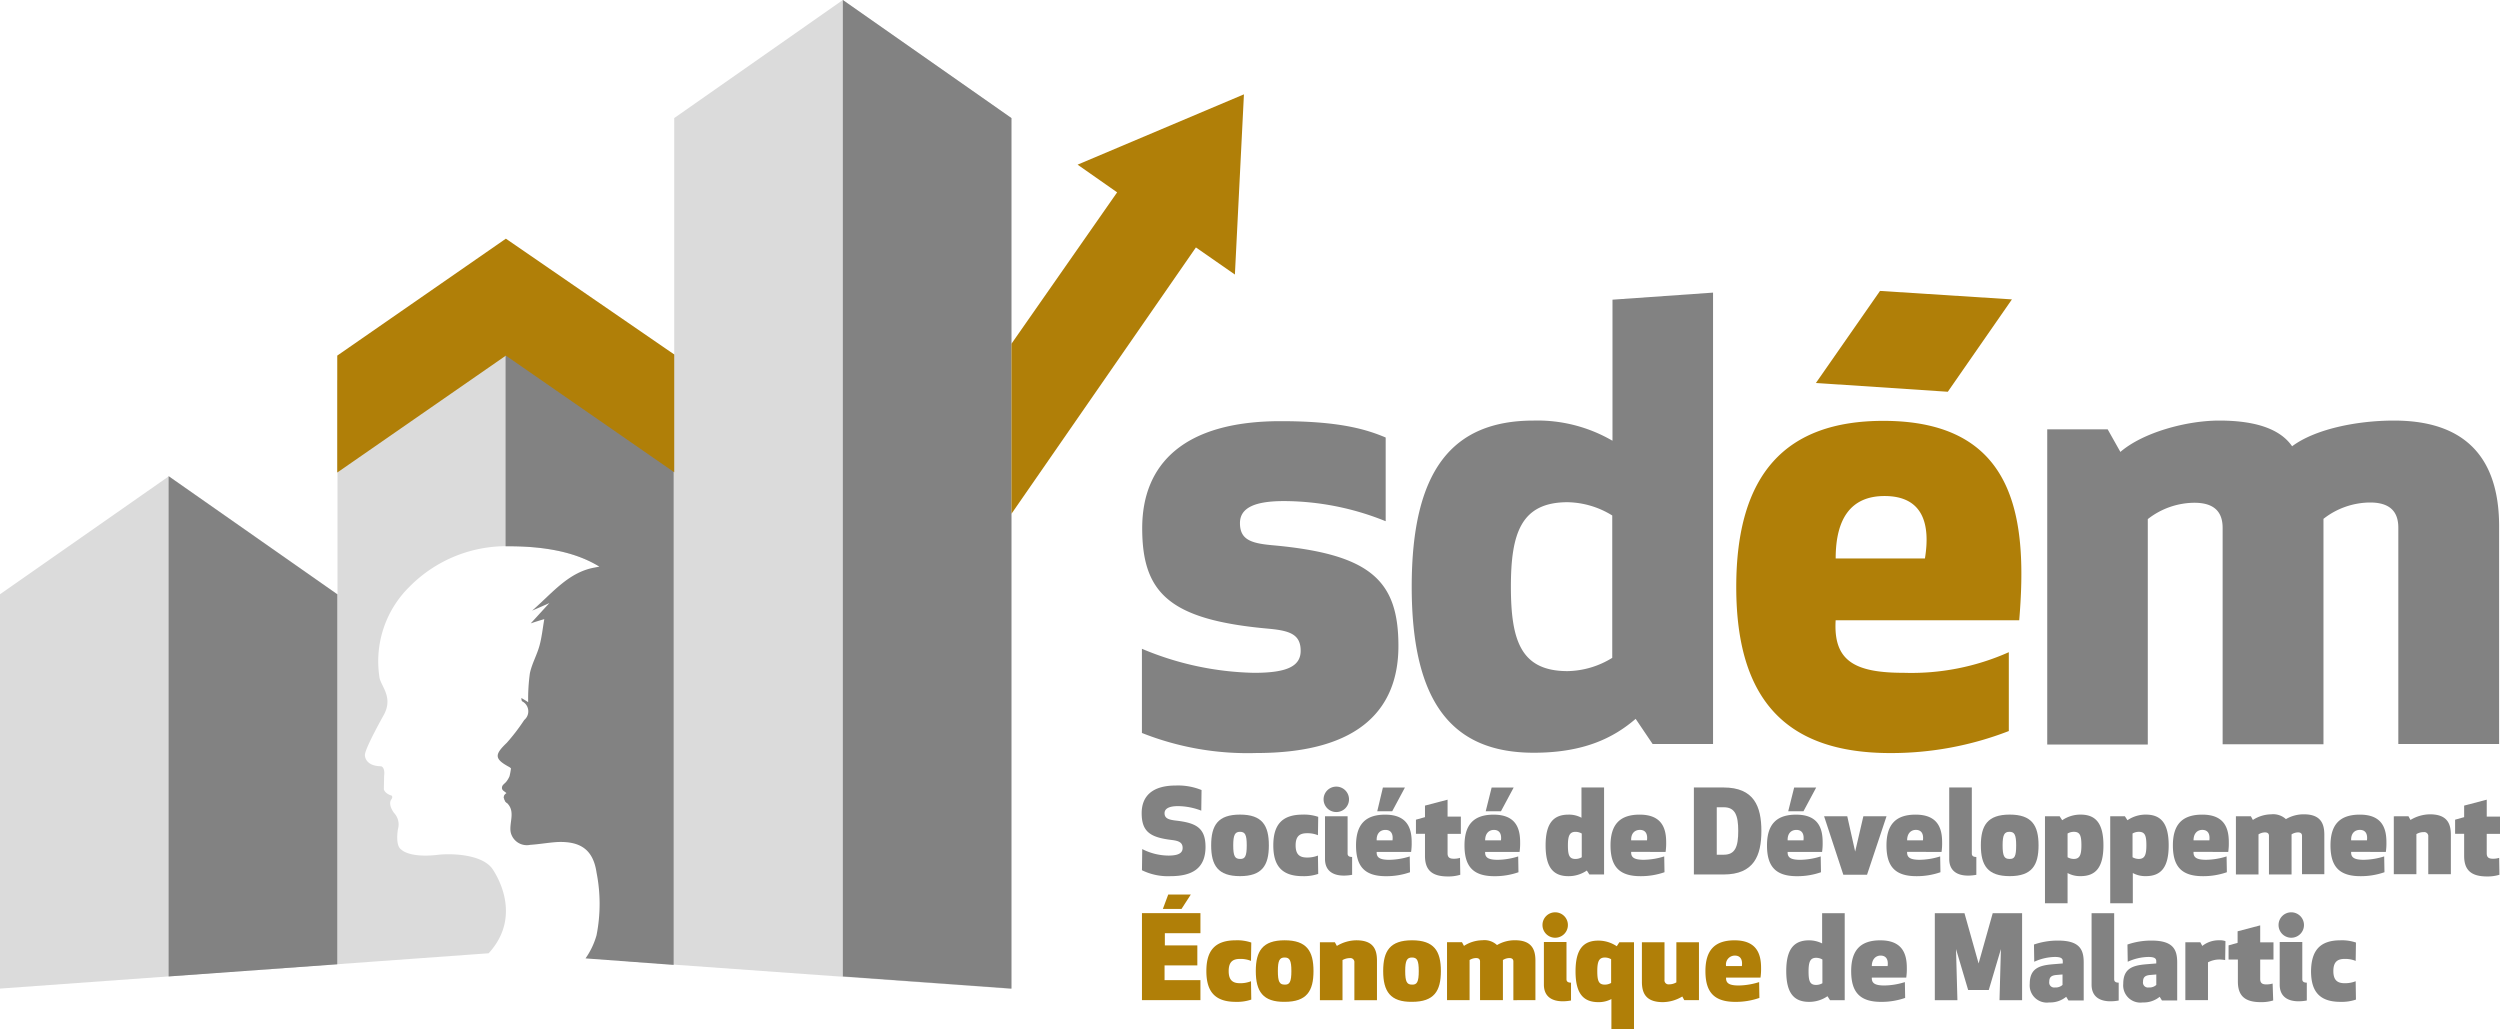
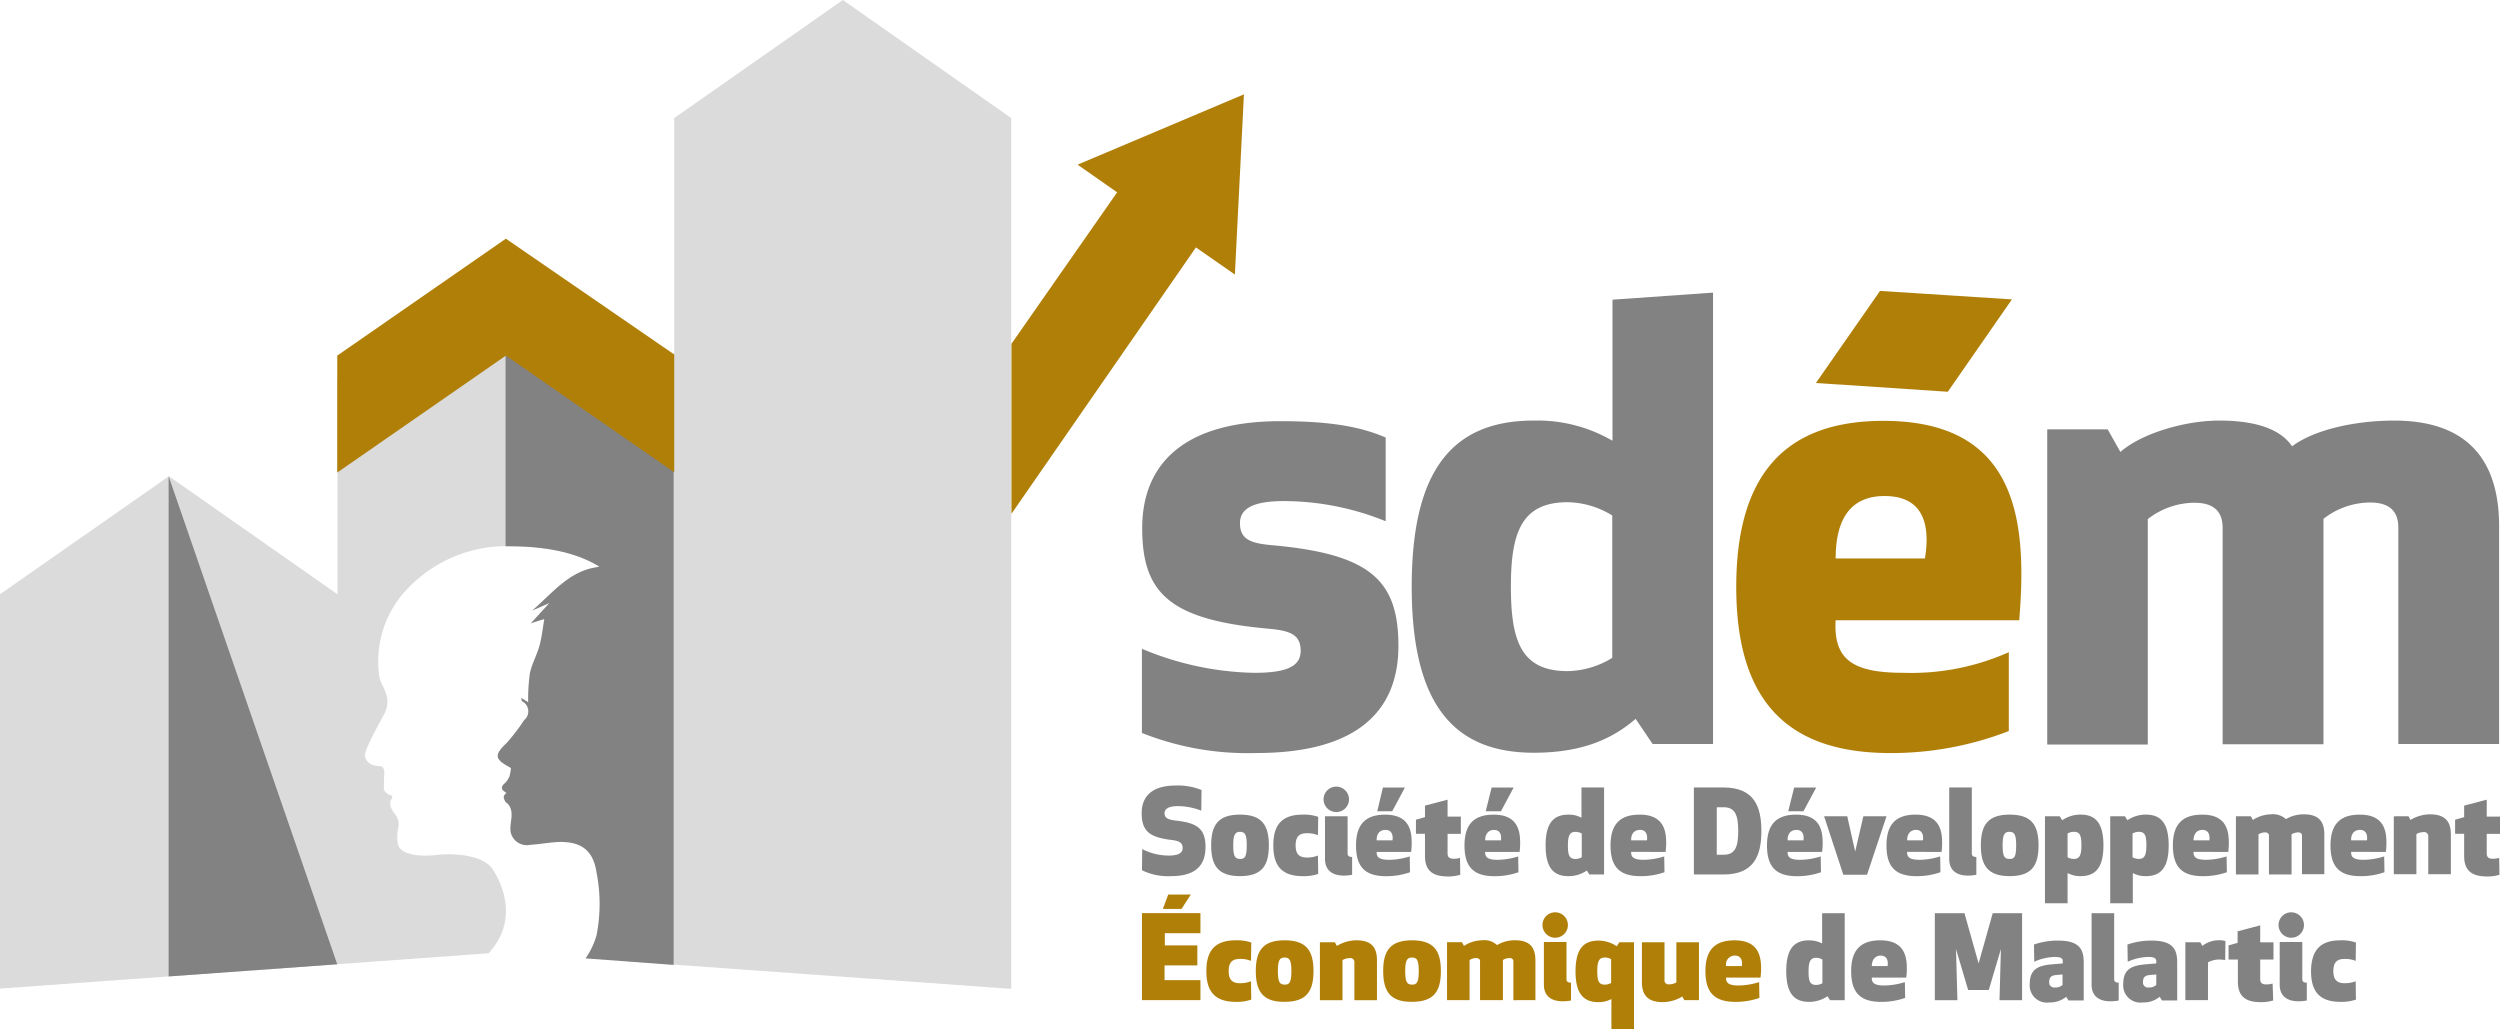
<svg xmlns="http://www.w3.org/2000/svg" id="SDEM-Horizontal-LogoFondFonce" width="260" height="107.043" viewBox="0 0 260 107.043">
  <path id="Tracé_54" data-name="Tracé 54" d="M87.656,0,70.119,12.279V36.866L52.64,27.26h0L35.1,39.539V61.805L17.566,49.527,0,61.805v41.008l50.819-3.672c3.848-4.2.323-8.871.323-8.871-1.2-1.5-4.406-1.5-5.493-1.381-3.114.382-3.907-.529-3.907-.529-.676-.411-.353-2.144-.353-2.144a1.74,1.74,0,0,0-.411-1.674c-.676-.94-.294-1.381-.294-1.381.206-.264.059-.411.059-.411-.764-.235-.823-.676-.823-.676l.029-1.381c.118-.94-.323-1-.323-1-1.7-.029-1.674-1.146-1.674-1.146-.059-.617,2-4.259,2-4.259.969-1.88-.411-2.967-.5-3.936a10.861,10.861,0,0,1,3.114-9.312,14.156,14.156,0,0,1,10.546-4.23c7.256.059,10.193,2.35,12.426,4.847,4.641,5.17,3.643,9.694,3.643,9.694-.118,2.7-3.819,7.579-3.819,7.579-2.644,3.819-.734,18.1-.294,21.033l40.1,2.879V12.279Z" fill="#dbdbdb" />
-   <path id="Tracé_55" data-name="Tracé 55" d="M298.4,0V101.55l17.537,1.263V12.279Z" transform="translate(-210.744)" fill="#828282" />
  <path id="Tracé_56" data-name="Tracé 56" d="M179.648,130.442c.264-.088.881-.294,1.41-.441-.176,1.028-.264,1.909-.5,2.761-.264.969-.793,1.88-1,2.879a19.576,19.576,0,0,0-.176,3c-.206-.147-.47-.294-.705-.441,0,.176.029.323.088.352a1.17,1.17,0,0,1,.206,1.939,20.408,20.408,0,0,1-1.821,2.379c-1.293,1.234-1.293,1.674.294,2.526.088.059.176.147.147.147a7.515,7.515,0,0,1-.147.793,2.4,2.4,0,0,1-.352.587c-.118.147-.353.294-.411.47-.118.411.206.47.441.705a.624.624,0,0,0-.264.294v.059a.187.187,0,0,0,0,.176.091.091,0,0,0,.029.059.177.177,0,0,0,.029.117c0,.029.029.059.059.088a.162.162,0,0,0,.088.147h0l.088.088h.029c.911.881.206,2.027.382,3.026a1.719,1.719,0,0,0,2.027,1.322c.94-.059,1.88-.235,2.849-.294,2.35-.088,3.7.764,4.054,3.173a16.8,16.8,0,0,1,0,6.521,7.879,7.879,0,0,1-1.146,2.409l9.165.676v-63.45L177.033,92.9h0v29.522h.529c4.406.029,7.2.881,9.224,2.115l-.441.088c-2.732.47-4.377,2.585-6.551,4.494.793-.352,1.293-.558,1.792-.793Z" transform="translate(-124.452 -65.61)" fill="#828282" />
-   <path id="Tracé_57" data-name="Tracé 57" d="M77.237,219.36V180.879L59.7,168.6v52.023Z" transform="translate(-42.163 -119.073)" fill="#828282" />
+   <path id="Tracé_57" data-name="Tracé 57" d="M77.237,219.36L59.7,168.6v52.023Z" transform="translate(-42.163 -119.073)" fill="#828282" />
  <path id="Tracé_58" data-name="Tracé 58" d="M382.276,33.4l-17.3,7.314,4.113,2.879L358.1,59.338V77.022l19.182-27.7,4.054,2.82Z" transform="translate(-252.907 -23.589)" fill="#b07f08" />
  <path id="Tracé_59" data-name="Tracé 59" d="M154.445,96.544,136.937,84.5,119.4,96.661v12.161l17.537-12.161,17.508,12.132Z" transform="translate(-84.326 -59.678)" fill="#b07f08" />
  <g id="Groupe_1" data-name="Groupe 1" transform="translate(118.735 30.256)">
    <path id="Tracé_60" data-name="Tracé 60" d="M410.839,284.474c0,2.291-1.439,3.055-3.643,3.055a6.105,6.105,0,0,1-2.967-.617l.029-2.2a6.057,6.057,0,0,0,2.732.676c1.087,0,1.469-.294,1.469-.793,0-.558-.382-.734-1.087-.823-2.233-.264-3.173-.823-3.173-2.791,0-1.763,1.087-2.879,3.554-2.879a6.455,6.455,0,0,1,2.673.47l-.029,2.144a6.8,6.8,0,0,0-2.438-.47c-.911,0-1.381.264-1.381.734,0,.529.411.676,1.146.764,2.056.235,3.114.705,3.114,2.732" transform="translate(-404.2 -226.664)" fill="#828282" />
    <path id="Tracé_61" data-name="Tracé 61" d="M428.8,291.6c0-2.086.7-3.2,3-3.2s3,1.116,3,3.2-.705,3.2-3,3.2-3-1.116-3-3.2m3.7,0c0-1.116-.176-1.41-.7-1.41s-.705.323-.705,1.41c0,1.116.176,1.41.705,1.41.529.029.7-.294.7-1.41" transform="translate(-421.574 -233.938)" fill="#828282" />
    <path id="Tracé_62" data-name="Tracé 62" d="M453.855,288.4a4.581,4.581,0,0,1,1.616.235l-.029,1.909a2.851,2.851,0,0,0-1.146-.206c-.764,0-1.175.323-1.175,1.263s.411,1.263,1.175,1.263a2.959,2.959,0,0,0,1.146-.206l.029,1.909a4.581,4.581,0,0,1-1.616.235c-2.233,0-3.055-1.146-3.055-3.2s.823-3.2,3.055-3.2" transform="translate(-437.111 -233.938)" fill="#828282" />
    <path id="Tracé_63" data-name="Tracé 63" d="M469.922,278.5a1.322,1.322,0,1,1-1.322,1.322,1.316,1.316,0,0,1,1.322-1.322m1.674,9.165a4.727,4.727,0,0,1-.881.088c-1.146,0-1.968-.5-1.968-1.733v-4.436h2.35v3.878c0,.235.147.353.47.353v1.851Z" transform="translate(-449.682 -226.947)" fill="#828282" />
    <path id="Tracé_64" data-name="Tracé 64" d="M482.244,285.5c-.029.588.323.823,1.322.823a7.392,7.392,0,0,0,2.115-.353l.029,1.645a7.418,7.418,0,0,1-2.5.411c-2.233,0-3.114-1.028-3.114-3.2s.969-3.2,3.026-3.2c2.233,0,2.761,1.322,2.761,2.849a6.211,6.211,0,0,1-.059,1.028Zm0-1.2h1.645c.088-.7-.176-1.087-.734-1.087-.529,0-.94.353-.911,1.087m.059-3.026.587-2.468h2.291l-1.322,2.468Z" transform="translate(-457.804 -227.158)" fill="#828282" />
    <path id="Tracé_65" data-name="Tracé 65" d="M505.912,290.914a4.166,4.166,0,0,1-1.293.176c-1.733,0-2.379-.734-2.379-2.144v-2.291h-.94v-1.469l.94-.264v-1.2l2.35-.617v1.763h1.381v1.792H504.59v2.027c0,.382.176.558.617.558a2.09,2.09,0,0,0,.676-.088Z" transform="translate(-472.777 -230.195)" fill="#828282" />
    <path id="Tracé_66" data-name="Tracé 66" d="M520.644,285.5c-.029.588.323.823,1.322.823a7.392,7.392,0,0,0,2.115-.353l.029,1.645a7.418,7.418,0,0,1-2.5.411c-2.232,0-3.114-1.028-3.114-3.2s.969-3.2,3.026-3.2c2.233,0,2.761,1.322,2.761,2.849a6.208,6.208,0,0,1-.059,1.028Zm0-1.2h1.645c.088-.7-.176-1.087-.734-1.087-.5,0-.911.353-.911,1.087m.059-3.026.617-2.468h2.291l-1.322,2.468Z" transform="translate(-484.924 -227.158)" fill="#828282" />
    <path id="Tracé_67" data-name="Tracé 67" d="M551.753,287.848l-.264-.411a3.349,3.349,0,0,1-1.909.587c-1.557,0-2.379-.881-2.379-3.2s.823-3.2,2.379-3.2a2.7,2.7,0,0,1,1.351.323V278.8h2.35v9.048Zm-.793-4.259a1.3,1.3,0,0,0-.646-.176c-.617,0-.793.411-.793,1.41,0,1.028.147,1.41.793,1.41a1.305,1.305,0,0,0,.646-.176Z" transform="translate(-505.193 -227.158)" fill="#828282" />
    <path id="Tracé_68" data-name="Tracé 68" d="M572.344,292.278c-.029.587.323.823,1.322.823a7.393,7.393,0,0,0,2.115-.353l.029,1.645a7.417,7.417,0,0,1-2.5.411c-2.233,0-3.114-1.028-3.114-3.2s.969-3.2,3.026-3.2c2.232,0,2.761,1.322,2.761,2.849a6.209,6.209,0,0,1-.059,1.028Zm0-1.2h1.645c.088-.7-.176-1.087-.734-1.087-.529,0-.94.352-.911,1.087" transform="translate(-521.437 -233.938)" fill="#828282" />
    <path id="Tracé_69" data-name="Tracé 69" d="M599.7,287.848V278.8h3.084c3.172,0,3.936,1.968,3.936,4.524s-.764,4.524-3.936,4.524Zm2.379-2.056h.734c1.175,0,1.5-.823,1.5-2.468,0-1.616-.323-2.467-1.5-2.467h-.734Z" transform="translate(-542.271 -227.158)" fill="#828282" />
    <path id="Tracé_70" data-name="Tracé 70" d="M627.744,285.5c-.029.588.323.823,1.322.823a7.393,7.393,0,0,0,2.115-.353l.029,1.645a7.418,7.418,0,0,1-2.5.411c-2.232,0-3.114-1.028-3.114-3.2s.969-3.2,3.026-3.2c2.232,0,2.761,1.322,2.761,2.849a6.208,6.208,0,0,1-.059,1.028Zm0-1.2h1.645c.088-.7-.176-1.087-.734-1.087-.529,0-.94.353-.911,1.087m.059-3.026.617-2.468h2.291l-1.322,2.468Z" transform="translate(-560.563 -227.158)" fill="#828282" />
    <path id="Tracé_71" data-name="Tracé 71" d="M649.031,292.672l.852-3.672h2.409l-2.027,6.081H647.8l-2-6.081h2.409Z" transform="translate(-574.829 -234.362)" fill="#828282" />
    <path id="Tracé_72" data-name="Tracé 72" d="M670.044,292.278c-.029.587.323.823,1.322.823a7.393,7.393,0,0,0,2.115-.353l.029,1.645a7.417,7.417,0,0,1-2.5.411c-2.233,0-3.114-1.028-3.114-3.2s.969-3.2,3.026-3.2c2.232,0,2.761,1.322,2.761,2.849a6.209,6.209,0,0,1-.059,1.028Zm0-1.2h1.645c.088-.7-.176-1.087-.734-1.087-.5,0-.911.352-.911,1.087" transform="translate(-590.438 -233.938)" fill="#828282" />
    <path id="Tracé_73" data-name="Tracé 73" d="M692.949,287.877a4.725,4.725,0,0,1-.881.088c-1.146,0-1.968-.5-1.968-1.733V278.8h2.35v6.874c0,.235.147.353.47.353v1.851Z" transform="translate(-606.116 -227.158)" fill="#828282" />
    <path id="Tracé_74" data-name="Tracé 74" d="M701.3,291.6c0-2.086.705-3.2,3-3.2s3,1.116,3,3.2-.705,3.2-3,3.2-3-1.116-3-3.2m3.672,0c0-1.116-.176-1.41-.705-1.41s-.705.323-.705,1.41c0,1.116.176,1.41.705,1.41.558.029.705-.294.705-1.41" transform="translate(-614.026 -233.938)" fill="#828282" />
    <path id="Tracé_75" data-name="Tracé 75" d="M725.528,288.576l.264.411a3.35,3.35,0,0,1,1.909-.587c1.557,0,2.379.881,2.379,3.2s-.823,3.2-2.379,3.2a2.7,2.7,0,0,1-1.351-.323v3.143H724v-9.048Zm.822,4.259a1.3,1.3,0,0,0,.646.176c.617,0,.793-.411.793-1.41,0-1.028-.147-1.41-.793-1.41a1.306,1.306,0,0,0-.646.176Z" transform="translate(-630.058 -233.938)" fill="#828282" />
    <path id="Tracé_76" data-name="Tracé 76" d="M748.628,288.576l.264.411a3.349,3.349,0,0,1,1.909-.587c1.557,0,2.379.881,2.379,3.2s-.823,3.2-2.379,3.2a2.7,2.7,0,0,1-1.351-.323v3.143H747.1v-9.048Zm.793,4.259a1.3,1.3,0,0,0,.646.176c.617,0,.793-.411.793-1.41,0-1.028-.147-1.41-.793-1.41a1.305,1.305,0,0,0-.646.176Z" transform="translate(-646.372 -233.938)" fill="#828282" />
    <path id="Tracé_77" data-name="Tracé 77" d="M771.444,292.278c-.029.587.323.823,1.322.823a7.392,7.392,0,0,0,2.115-.353l.029,1.645a7.417,7.417,0,0,1-2.5.411c-2.232,0-3.114-1.028-3.114-3.2s.969-3.2,3.055-3.2c2.233,0,2.761,1.322,2.761,2.849a6.209,6.209,0,0,1-.059,1.028Zm0-1.2h1.645c.088-.7-.176-1.087-.734-1.087-.5,0-.911.352-.911,1.087" transform="translate(-662.051 -233.938)" fill="#828282" />
    <path id="Tracé_78" data-name="Tracé 78" d="M798.474,294.557v-4.024c0-.235-.147-.353-.411-.353a1.314,1.314,0,0,0-.676.206v4.171h-2.35v-4.024c0-.235-.147-.353-.411-.353a1.314,1.314,0,0,0-.676.206v4.171H791.6v-6.051h1.557l.206.382a3.583,3.583,0,0,1,1.909-.587,1.959,1.959,0,0,1,1.528.5,3.635,3.635,0,0,1,1.88-.5c1.733,0,2.115.969,2.115,2.115v4.113h-2.321Z" transform="translate(-677.8 -233.868)" fill="#828282" />
    <path id="Tracé_79" data-name="Tracé 79" d="M827.244,292.278c-.029.587.323.823,1.322.823a7.393,7.393,0,0,0,2.115-.353l.029,1.645a7.417,7.417,0,0,1-2.5.411c-2.232,0-3.114-1.028-3.114-3.2s.969-3.2,3.055-3.2c2.233,0,2.761,1.322,2.761,2.849a6.215,6.215,0,0,1-.059,1.028Zm0-1.2h1.645c.088-.7-.176-1.087-.734-1.087-.529,0-.94.352-.911,1.087" transform="translate(-701.46 -233.938)" fill="#828282" />
    <path id="Tracé_80" data-name="Tracé 80" d="M849.028,288.506l.206.382a3.982,3.982,0,0,1,2.027-.587c1.763,0,2.174.94,2.174,2.115v4.113h-2.35v-3.907a.419.419,0,0,0-.47-.47,1.491,1.491,0,0,0-.764.206v4.171H847.5v-6.022Z" transform="translate(-717.28 -233.868)" fill="#828282" />
    <path id="Tracé_81" data-name="Tracé 81" d="M873.812,290.914a4.165,4.165,0,0,1-1.292.176c-1.733,0-2.379-.734-2.379-2.144v-2.291h-.94v-1.469l.94-.264v-1.2l2.35-.617v1.763h1.381v1.792H872.49v2.027c0,.382.176.558.617.558a2.089,2.089,0,0,0,.676-.088Z" transform="translate(-732.605 -230.195)" fill="#828282" />
    <path id="Tracé_82" data-name="Tracé 82" d="M410.028,324.073H406.65V325.6h3.731v2.086H404.3v-9.048h6.081v2.086h-3.7v1.263h3.378v2.086Zm-3.554-5.875.558-1.5h2.35l-.969,1.5Z" transform="translate(-404.271 -253.925)" fill="#b07f08" />
    <path id="Tracé_83" data-name="Tracé 83" d="M430.155,332.9a4.581,4.581,0,0,1,1.616.235l-.029,1.909a2.851,2.851,0,0,0-1.146-.206c-.764,0-1.175.323-1.175,1.263s.411,1.263,1.175,1.263a2.96,2.96,0,0,0,1.146-.206l.029,1.909a4.582,4.582,0,0,1-1.616.235c-2.233,0-3.055-1.146-3.055-3.2s.823-3.2,3.055-3.2" transform="translate(-420.373 -265.366)" fill="#b07f08" />
    <path id="Tracé_84" data-name="Tracé 84" d="M444.6,336.1c0-2.086.705-3.2,3-3.2s3,1.116,3,3.2-.7,3.2-3,3.2c-2.262.029-3-1.087-3-3.2m3.7,0c0-1.116-.176-1.41-.705-1.41s-.7.323-.7,1.41c0,1.116.176,1.41.7,1.41.529.029.705-.294.705-1.41" transform="translate(-432.732 -265.366)" fill="#b07f08" />
    <path id="Tracé_85" data-name="Tracé 85" d="M468.857,333.106l.206.382a3.983,3.983,0,0,1,2.027-.587c1.763,0,2.144.94,2.144,2.115v4.113h-2.35v-3.907a.419.419,0,0,0-.47-.47,1.587,1.587,0,0,0-.764.206v4.171H467.3v-6.022h1.557Z" transform="translate(-448.764 -265.366)" fill="#b07f08" />
    <path id="Tracé_86" data-name="Tracé 86" d="M489.7,336.1c0-2.086.705-3.2,3-3.2s3,1.116,3,3.2-.705,3.2-3,3.2c-2.262.029-3-1.087-3-3.2m3.7,0c0-1.116-.176-1.41-.705-1.41s-.705.323-.705,1.41c0,1.116.176,1.41.705,1.41.529.029.705-.294.705-1.41" transform="translate(-464.584 -265.366)" fill="#b07f08" />
    <path id="Tracé_87" data-name="Tracé 87" d="M519.2,339.128V335.1c0-.235-.147-.353-.411-.353a1.313,1.313,0,0,0-.676.206v4.171h-2.379V335.1c0-.235-.147-.353-.411-.353a1.313,1.313,0,0,0-.676.206v4.171H512.3v-6.022h1.557l.206.382a3.583,3.583,0,0,1,1.909-.587,1.914,1.914,0,0,1,1.527.5,3.635,3.635,0,0,1,1.88-.5c1.733,0,2.115.969,2.115,2.115v4.113Z" transform="translate(-480.545 -265.366)" fill="#b07f08" />
    <path id="Tracé_88" data-name="Tracé 88" d="M547.422,323a1.322,1.322,0,1,1-1.322,1.322A1.316,1.316,0,0,1,547.422,323m1.674,9.165a4.725,4.725,0,0,1-.881.088c-1.146,0-1.968-.5-1.968-1.733v-4.436h2.35v3.878c0,.235.147.353.47.353v1.851Z" transform="translate(-504.417 -258.375)" fill="#b07f08" />
    <path id="Tracé_89" data-name="Tracé 89" d="M563.881,333.176v9.048h-2.35v-3.143a2.785,2.785,0,0,1-1.351.323c-1.557,0-2.379-.881-2.379-3.2s.823-3.2,2.379-3.2a3.424,3.424,0,0,1,1.909.587l.264-.411Zm-2.379,1.763a1.305,1.305,0,0,0-.646-.176c-.617,0-.793.411-.793,1.41,0,1.028.147,1.41.793,1.41a1.305,1.305,0,0,0,.646-.176Z" transform="translate(-512.68 -265.437)" fill="#b07f08" />
    <path id="Tracé_90" data-name="Tracé 90" d="M585.706,339.622l-.206-.382a3.982,3.982,0,0,1-2.027.587c-1.763,0-2.174-.94-2.174-2.115V333.6h2.35v3.907a.419.419,0,0,0,.47.47,1.491,1.491,0,0,0,.764-.206V333.6h2.35v6.022Z" transform="translate(-529.276 -265.861)" fill="#b07f08" />
    <path id="Tracé_91" data-name="Tracé 91" d="M605.944,336.778c-.029.588.323.823,1.322.823a7.393,7.393,0,0,0,2.115-.353l.029,1.645a7.418,7.418,0,0,1-2.5.411c-2.232,0-3.114-1.028-3.114-3.2s.969-3.2,3.026-3.2c2.232,0,2.761,1.322,2.761,2.849a6.209,6.209,0,0,1-.059,1.028Zm0-1.2h1.645c.088-.705-.176-1.087-.734-1.087a.922.922,0,0,0-.911,1.087" transform="translate(-545.167 -265.366)" fill="#b07f08" />
    <path id="Tracé_92" data-name="Tracé 92" d="M636.953,332.348l-.264-.411a3.35,3.35,0,0,1-1.909.587c-1.557,0-2.379-.881-2.379-3.2s.823-3.2,2.379-3.2a3.054,3.054,0,0,1,1.351.323V323.3h2.35v9.048Zm-.793-4.23a1.3,1.3,0,0,0-.646-.176c-.617,0-.793.411-.793,1.41,0,1.028.147,1.41.793,1.41a1.3,1.3,0,0,0,.646-.176Z" transform="translate(-565.366 -258.586)" fill="#828282" />
    <path id="Tracé_93" data-name="Tracé 93" d="M657.544,336.778c-.029.588.323.823,1.322.823a7.393,7.393,0,0,0,2.115-.353l.029,1.645a7.418,7.418,0,0,1-2.5.411c-2.233,0-3.114-1.028-3.114-3.2s.969-3.2,3.026-3.2c2.233,0,2.761,1.322,2.761,2.849a6.209,6.209,0,0,1-.059,1.028Zm0-1.2h1.645c.088-.705-.176-1.087-.734-1.087-.5,0-.911.382-.911,1.087" transform="translate(-581.609 -265.366)" fill="#828282" />
    <path id="Tracé_94" data-name="Tracé 94" d="M689.553,328.529l1.469-5.229h3.055v9.048h-2.35l.147-5.317-1.263,4.259h-2.144l-1.263-4.259.147,5.317H685V323.3h3.084Z" transform="translate(-602.514 -258.586)" fill="#828282" />
    <path id="Tracé_95" data-name="Tracé 95" d="M720.95,335.468l1.087-.088v-.235c0-.264-.147-.441-.823-.441a5.358,5.358,0,0,0-2.144.5l-.029-1.792a7.573,7.573,0,0,1,2.5-.411c2.2,0,2.673.881,2.673,2.262v3.966h-1.586l-.235-.382a2.625,2.625,0,0,1-1.763.588,1.788,1.788,0,0,1-2.027-1.939c0-1.586.969-1.909,2.35-2.027m.353,1.116c-.441.059-.676.206-.676.705a.513.513,0,0,0,.588.587,1.054,1.054,0,0,0,.793-.264v-1.087Z" transform="translate(-626.244 -265.437)" fill="#828282" />
    <path id="Tracé_96" data-name="Tracé 96" d="M743.349,332.377a4.725,4.725,0,0,1-.881.088c-1.146,0-1.968-.5-1.968-1.733V323.3h2.35v6.874c0,.235.147.352.47.352v1.851Z" transform="translate(-641.711 -258.586)" fill="#828282" />
    <path id="Tracé_97" data-name="Tracé 97" d="M754.05,335.468l1.087-.088v-.235c0-.264-.147-.441-.823-.441a5.358,5.358,0,0,0-2.144.5l-.029-1.792a7.573,7.573,0,0,1,2.5-.411c2.2,0,2.673.881,2.673,2.262v3.966h-1.586l-.235-.382a2.625,2.625,0,0,1-1.762.588,1.788,1.788,0,0,1-2.027-1.939c0-1.586.969-1.909,2.35-2.027m.382,1.116c-.441.059-.676.206-.676.705a.513.513,0,0,0,.588.587,1.054,1.054,0,0,0,.793-.264v-1.087Z" transform="translate(-649.621 -265.437)" fill="#828282" />
    <path id="Tracé_98" data-name="Tracé 98" d="M777.842,334.956a4.535,4.535,0,0,0-.588-.059,2.643,2.643,0,0,0-1.2.294v3.936H773.7v-6.022h1.557l.206.382a2.745,2.745,0,0,1,1.763-.587,1.682,1.682,0,0,1,.646.088Z" transform="translate(-665.159 -265.366)" fill="#828282" />
    <path id="Tracé_99" data-name="Tracé 99" d="M793.641,335.414a4.165,4.165,0,0,1-1.293.176c-1.733,0-2.379-.734-2.379-2.144v-2.291H789v-1.469l.94-.264v-1.2l2.35-.617v1.763h1.381v1.792H792.29v2.027c0,.382.176.558.617.558a2.261,2.261,0,0,0,.676-.088Z" transform="translate(-675.964 -261.623)" fill="#828282" />
    <path id="Tracé_100" data-name="Tracé 100" d="M808.022,323a1.322,1.322,0,1,1-1.322,1.322A1.316,1.316,0,0,1,808.022,323m1.645,9.165a4.725,4.725,0,0,1-.881.088c-1.146,0-1.968-.5-1.968-1.733v-4.436h2.35v3.878c0,.235.147.353.47.353v1.851Z" transform="translate(-688.465 -258.375)" fill="#828282" />
    <path id="Tracé_101" data-name="Tracé 101" d="M821.255,332.9a4.581,4.581,0,0,1,1.616.235l-.029,1.909a2.851,2.851,0,0,0-1.146-.206c-.764,0-1.175.323-1.175,1.263s.411,1.263,1.175,1.263a2.96,2.96,0,0,0,1.146-.206l.029,1.909a4.582,4.582,0,0,1-1.616.235c-2.233,0-3.055-1.146-3.055-3.2.029-2.056.852-3.2,3.055-3.2" transform="translate(-696.587 -265.366)" fill="#828282" />
    <path id="Tracé_102" data-name="Tracé 102" d="M429.621,159.5a28.333,28.333,0,0,0-10.546-2.086c-2.937,0-4.583.646-4.583,2.291,0,1.7,1.116,2.086,3.261,2.291,10.34.911,13.219,3.672,13.219,10.487,0,6.286-3.731,11.133-14.776,11.133a29.76,29.76,0,0,1-11.9-2.086v-8.754a31.53,31.53,0,0,0,11.662,2.5c3.349,0,4.847-.646,4.847-2.291,0-1.7-1.116-2.086-3.261-2.291-10.34-.911-13.219-3.672-13.219-10.458,0-6.668,4.318-11.133,14.394-11.133,5.963,0,8.783.793,10.928,1.7v8.7Z" transform="translate(-404.271 -135.558)" fill="#828282" />
    <path id="Tracé_103" data-name="Tracé 103" d="M520.656,118.993a15.491,15.491,0,0,0-8.166-2.086c-8.519,0-12.69,5.229-12.69,17.273s4.2,17.273,12.69,17.273c5.229,0,8.313-1.557,10.6-3.525l1.763,2.614h6.286V103.6l-10.458.734v14.658Zm0,22.59a9.094,9.094,0,0,1-4.641,1.381c-4.847,0-5.9-3.143-5.9-8.783,0-5.552,1.057-8.783,5.9-8.783a9.094,9.094,0,0,1,4.641,1.381Z" transform="translate(-471.717 -103.424)" fill="#828282" />
    <path id="Tracé_104" data-name="Tracé 104" d="M761.313,182.535v-22.5c0-1.7-.911-2.614-2.937-2.614a7.928,7.928,0,0,0-4.847,1.7v23.441H743.042v-22.5c0-1.7-.911-2.614-2.937-2.614a7.928,7.928,0,0,0-4.847,1.7v23.441H724.8V149.811h6.286l1.322,2.35c2.35-2.027,6.874-3.261,10.281-3.261,4.377,0,6.551,1.175,7.579,2.673,2.35-1.763,6.668-2.673,10.6-2.673,8.519,0,10.928,5.111,10.928,10.986v22.648Z" transform="translate(-630.623 -135.417)" fill="#828282" />
    <path id="Tracé_105" data-name="Tracé 105" d="M625.04,169.71c-.264,4.259,1.968,5.493,7.079,5.493a24.857,24.857,0,0,0,10.928-2.144v8.2a33.836,33.836,0,0,1-12.308,2.291c-10.81,0-16.039-5.493-16.039-17.273S619.87,149,630,149c14.012,0,14.981,10.458,14.129,20.739H625.04Zm0-6.4h9.283c.588-3.584-.206-6.492-4.2-6.492-3.5,0-5.082,2.35-5.082,6.492" transform="translate(-552.865 -135.487)" fill="#b07f08" />
    <path id="Tracé_106" data-name="Tracé 106" d="M642.9,112.576l13.718.911,6.668-9.606L649.568,103Z" transform="translate(-572.781 -103)" fill="#b07f08" />
  </g>
</svg>